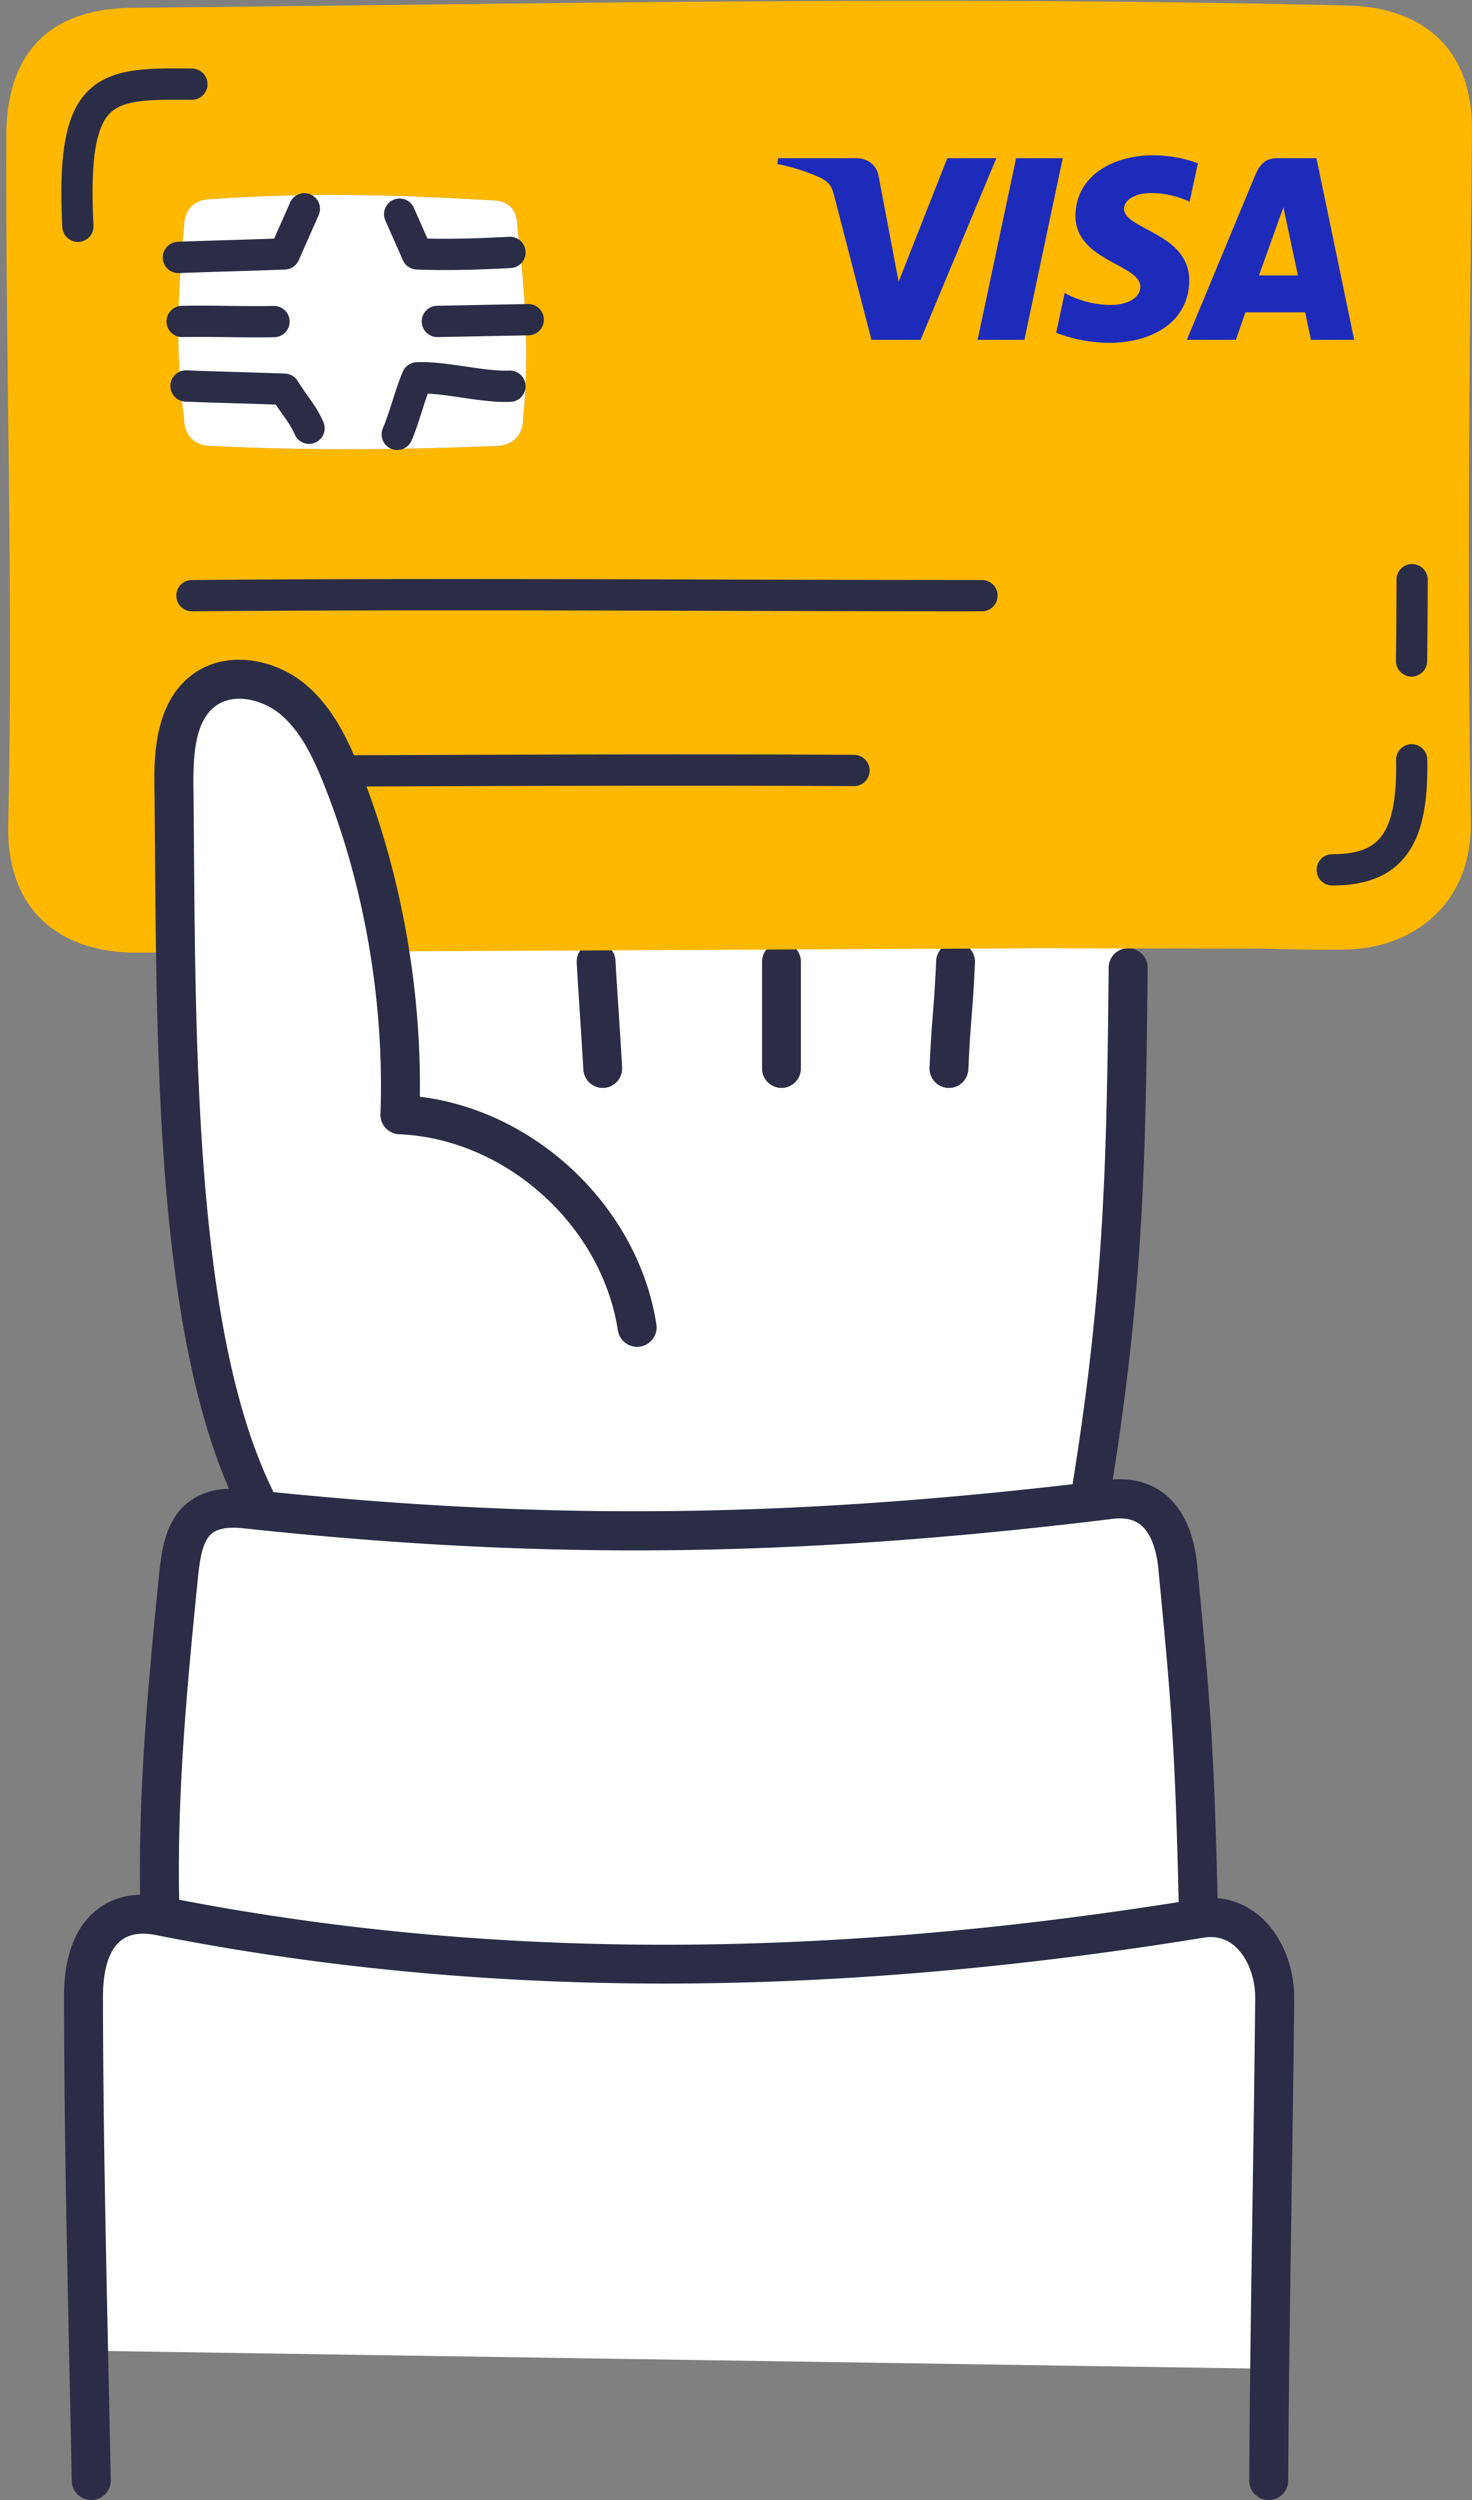
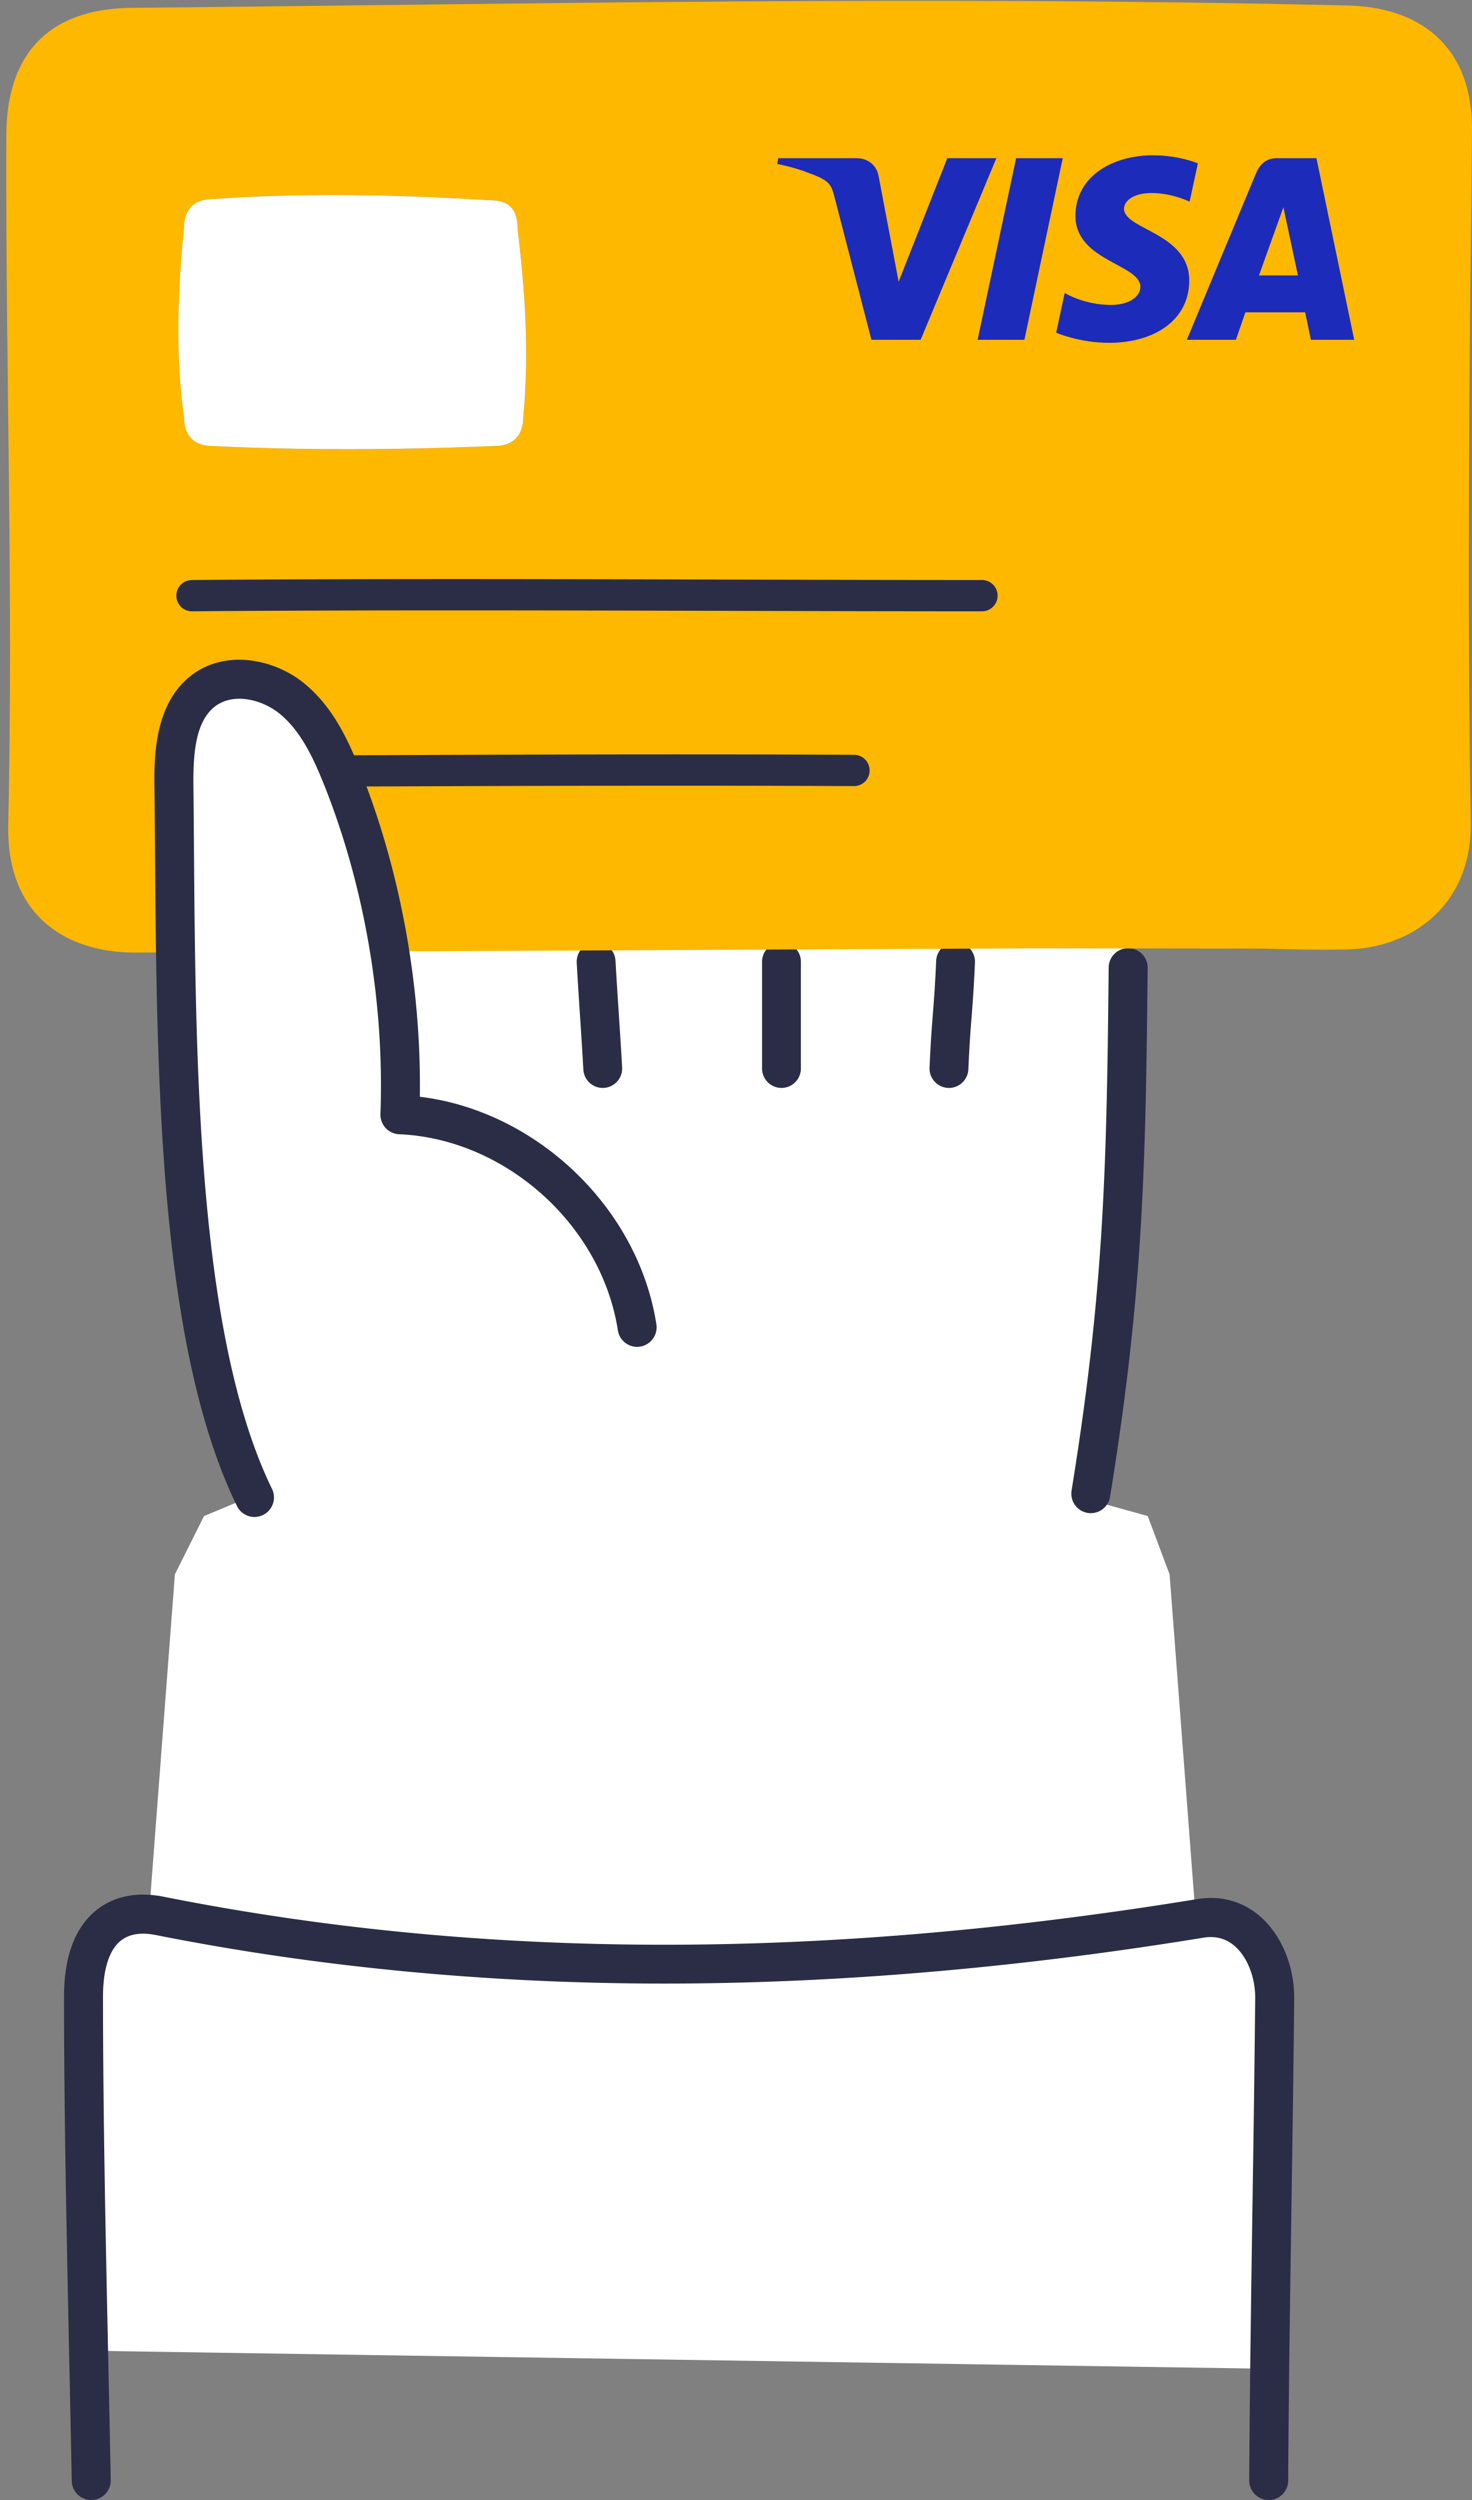
<svg xmlns="http://www.w3.org/2000/svg" width="202" height="343" fill="none">
  <rect width="100%" height="100%" fill="#808080" stroke="none" />
  <path d="M174.5 284v41L11 322.5V273l4-7.5 5.5-3.5 3.5-46 4-8 6-2.5-10-31V145l15-24.5h116V149l-2.5 29-4 27.5 9 2.5 3 8 3.5 46 7 3.5 3.5 7.5v11z" fill="#fff" />
  <path d="M12.517 343a2.677 2.677 0 0 1-2.672-2.632c-.103-5.512-.226-11.232-.343-16.762-.35-16.467-.714-33.494-.716-49.668 0-5.445 1.462-9.412 4.348-11.789 2.416-1.99 5.632-2.658 9.294-1.927 43.627 8.68 90.032 8.787 141.87.329 3.227-.525 6.201.289 8.605 2.359 2.939 2.532 4.739 6.858 4.696 11.291-.094 9.909-.24 19.493-.378 28.76-.182 12.017-.368 24.443-.443 37.373a2.68 2.68 0 0 1-2.674 2.668h-.016a2.682 2.682 0 0 1-2.66-2.698c.075-12.955.261-25.393.443-37.424.14-9.259.284-18.836.378-28.73.027-2.851-1.084-5.665-2.832-7.17-1.185-1.021-2.619-1.402-4.261-1.133-26.247 4.283-51.717 6.401-75.722 6.293-23.484-.105-46.378-2.345-68.047-6.655-2.07-.412-3.704-.139-4.86.812-1.565 1.29-2.393 3.933-2.393 7.642.004 16.118.365 33.116.716 49.554.118 5.535.24 11.257.345 16.777a2.677 2.677 0 0 1-2.624 2.732h-.052l-.002-.002z" fill="#2A2D45" />
-   <path d="M164.443 264.459a2.678 2.678 0 0 1-2.672-2.62c-.528-22.731-1.057-28.265-2.812-46.599-.272-2.846-1.136-4.988-2.428-6.03-.938-.757-2.199-1.026-3.854-.823-23.658 2.892-44.665 4.324-65.505 4.324-17.559 0-34.994-1.015-53.814-3.034-2-.214-3.44.025-4.283.711-1.42 1.154-1.712 4.092-1.974 6.683-1.556 15.517-2.82 29.547-2.505 44.125a2.68 2.68 0 0 1-2.615 2.741h-.059a2.678 2.678 0 0 1-2.672-2.625c-.322-14.881.956-29.083 2.53-44.779.346-3.453.778-7.749 3.923-10.311 2.017-1.643 4.707-2.257 8.223-1.881 40.726 4.365 74.942 3.994 118.105-1.283 3.116-.38 5.758.281 7.851 1.967 2.463 1.985 3.986 5.338 4.402 9.698 1.826 19.072 2.324 24.969 2.835 46.988a2.679 2.679 0 0 1-2.612 2.744h-.064v.004z" fill="#2A2D45" />
  <path d="M149.692 207.606a2.68 2.68 0 0 1-2.642-3.112c4.455-27.484 4.822-44.334 5.091-71.75a2.68 2.68 0 0 1 2.674-2.656h.027a2.68 2.68 0 0 1 2.649 2.708c-.272 27.676-.645 44.69-5.16 72.557a2.678 2.678 0 0 1-2.637 2.252l-.002.001zM130.226 149.263c-.039 0-.079 0-.119-.002a2.668 2.668 0 0 1-2.547-2.786c.153-3.521.31-5.499.459-7.412.153-1.953.298-3.799.448-7.225a2.668 2.668 0 0 1 2.779-2.556 2.67 2.67 0 0 1 2.546 2.787c-.153 3.521-.309 5.499-.459 7.412-.153 1.953-.298 3.799-.447 7.225a2.67 2.67 0 0 1-2.66 2.557zM107.241 149.263a2.67 2.67 0 0 1-2.665-2.673v-14.638a2.67 2.67 0 0 1 2.665-2.673 2.67 2.67 0 0 1 2.665 2.673v14.638a2.67 2.67 0 0 1-2.665 2.673zM82.71 149.263a2.667 2.667 0 0 1-2.658-2.523 721.55 721.55 0 0 0-.453-7.293c-.15-2.277-.304-4.63-.457-7.344a2.671 2.671 0 0 1 2.511-2.819 2.671 2.671 0 0 1 2.81 2.518c.152 2.689.305 5.03.454 7.293.15 2.277.304 4.63.457 7.344a2.672 2.672 0 0 1-2.511 2.819c-.052.003-.101.003-.153.003v.002z" fill="#2A2D45" />
  <path d="M184.948.758c-58.116-1.38-110.66-.209-166.795.315C5.255 1.194.904 8.925.87 18.493c-.118 31.772.975 62.876.26 94.636-.278 12.394 7.828 17.609 17.517 17.563 41.588-.194 81.585-.389 123.182-.583h2.275l29.303.043c4.129.116 6.32.171 11.064.126 9.557-.089 17.528-6.392 17.354-17.386-.499-31.353-.197-62.498.172-94.82.141-12.238-7.645-17.093-17.05-17.316l.002.002zM71.802 57.288c0 2.153-1.169 3.9-3.889 3.9-13.472.555-26.444.607-38.761 0-2.813 0-3.89-1.747-3.89-3.9-1.119-7.808-.963-16.623 0-26.077 0-2.154 1.079-3.9 3.89-3.9 12.441-.873 24.616-.65 37.983.162 2.148 0 3.89.672 3.89 3.9.976 8.157 1.648 16.747.78 25.914h-.003z" fill="#FFB800" />
  <path d="M26.337 83.871a2.144 2.144 0 0 1-2.14-2.13 2.144 2.144 0 0 1 2.123-2.164c24.107-.198 48.517-.132 72.126-.066 11.878.032 24.161.066 36.312.066 1.184 0 2.141.962 2.141 2.147a2.145 2.145 0 0 1-2.141 2.147c-12.157 0-24.443-.034-36.323-.066-23.596-.064-47.995-.132-72.08.066h-.018zM26.337 107.998a2.144 2.144 0 0 1-2.14-2.14 2.143 2.143 0 0 1 2.133-2.154c6.006-.02 12.111-.045 18.284-.07 23.889-.096 48.59-.196 72.589-.075a2.144 2.144 0 0 1 2.131 2.158 2.14 2.14 0 0 1-2.152 2.136c-23.981-.121-48.672-.021-72.55.075-6.175.025-12.28.05-18.288.07h-.007z" fill="#2A2D45" />
  <path d="M29.15 61.188c12.317.607 25.29.555 38.761 0 2.72 0 3.89-1.747 3.89-3.9.87-9.168.197-17.758-.78-25.914 0-3.23-1.742-3.9-3.89-3.9-13.367-.813-25.541-1.034-37.983-.163-2.813 0-3.89 1.746-3.89 3.9-.962 9.453-1.119 18.269 0 26.076 0 2.154 1.08 3.9 3.89 3.9h.002z" fill="#fff" />
-   <path d="M35.204 46.288c-1.319 0-2.639-.015-3.933-.03-2.06-.025-4.19-.05-6.236-.009a2.141 2.141 0 0 1-2.184-2.106 2.142 2.142 0 0 1 2.1-2.188c2.113-.04 4.277-.016 6.37.01 2.061.024 4.192.05 6.239.008h.042c1.164 0 2.118.934 2.141 2.106a2.142 2.142 0 0 1-2.1 2.188c-.808.016-1.624.021-2.44.021zM60.015 46.248a2.145 2.145 0 0 1-2.141-2.106 2.142 2.142 0 0 1 2.1-2.189l12.479-.242h.042c1.164 0 2.118.934 2.141 2.106a2.143 2.143 0 0 1-2.1 2.188l-12.478.242h-.043zM24.477 37.47c-1.14 0-2.09-.9-2.137-2.056a2.146 2.146 0 0 1 2.048-2.237c1.92-.082 4.657-.166 7.306-.246a916.69 916.69 0 0 0 5.926-.193l2.194-4.962a2.14 2.14 0 0 1 2.825-1.092 2.15 2.15 0 0 1 1.09 2.835l-2.735 6.184a2.144 2.144 0 0 1-1.865 1.276 673.25 673.25 0 0 1-7.305.246c-2.635.08-5.36.164-7.253.244l-.094.002zM60.985 37.052c-1.386 0-2.665-.025-3.83-.075a2.14 2.14 0 0 1-1.866-1.276l-2.408-5.445a2.149 2.149 0 0 1 1.09-2.833 2.138 2.138 0 0 1 2.825 1.093l1.863 4.213c3.056.075 6.818-.005 11.209-.242a2.144 2.144 0 0 1 2.253 2.03 2.143 2.143 0 0 1-2.024 2.259c-3.406.183-6.455.276-9.112.276zM54.509 61.74a2.148 2.148 0 0 1-1.956-3.018c.408-.927.854-2.317 1.286-3.662.465-1.452.947-2.954 1.448-4.089a2.144 2.144 0 0 1 1.866-1.276c2.109-.09 4.477.259 6.771.595 2.097.309 4.264.626 5.967.553a2.145 2.145 0 0 1 2.231 2.054 2.145 2.145 0 0 1-2.049 2.238c-2.107.09-4.477-.258-6.77-.595-1.57-.23-3.178-.467-4.601-.54-.26.734-.526 1.563-.785 2.375-.466 1.452-.948 2.954-1.449 4.09a2.14 2.14 0 0 1-1.96 1.277v-.002zM42.417 60.902c-.82 0-1.604-.475-1.96-1.277-.47-1.064-.953-1.744-1.625-2.687a55.834 55.834 0 0 1-.993-1.429 703.885 703.885 0 0 0-5.617-.18c-2.391-.071-4.865-.142-6.785-.226a2.147 2.147 0 0 1 .183-4.292c1.89.081 4.35.153 6.728.224 2.39.071 4.862.143 6.78.226.708.03 1.353.408 1.726 1.01.553.892 1.016 1.542 1.464 2.173.723 1.017 1.407 1.977 2.054 3.44a2.149 2.149 0 0 1-1.956 3.018h.002zM10.69 33.194a2.144 2.144 0 0 1-2.137-2.038c-.512-10.113.467-15.48 3.38-18.523 3.2-3.344 8.153-3.294 14.424-3.232a2.144 2.144 0 0 1 2.12 2.168 2.144 2.144 0 0 1-2.142 2.126h-.02c-5.987-.059-9.464 0-11.293 1.912-1.95 2.036-2.626 6.765-2.192 15.33a2.146 2.146 0 0 1-2.031 2.254l-.11.003h.002zM182.828 121.491h-.012a2.145 2.145 0 0 1-2.141-2.149c0-1.187.959-2.147 2.141-2.147h.012c2.996 0 4.991-.615 6.283-1.931 1.789-1.827 2.575-5.315 2.472-10.976a2.143 2.143 0 0 1 2.102-2.186h.039c1.164 0 2.119.935 2.141 2.108.128 6.984-1.015 11.323-3.7 14.063-2.121 2.165-5.175 3.218-9.338 3.218h.001zM193.706 92.83h-.023a2.144 2.144 0 0 1-2.118-2.17c.034-3.122.074-7.911.074-11.13 0-1.186.96-2.146 2.141-2.146 1.182 0 2.142.962 2.142 2.147 0 3.235-.04 8.042-.075 11.177a2.145 2.145 0 0 1-2.141 2.123v-.001z" fill="#2A2D45" />
  <path d="M158.23 21.305c-5.622 0-10.647 2.922-10.647 8.321 0 6.192 8.911 6.62 8.911 9.73 0 1.31-1.496 2.482-4.053 2.482-3.628 0-6.34-1.637-6.34-1.637l-1.16 5.448s3.124 1.385 7.271 1.385c6.146 0 10.984-3.067 10.984-8.556 0-6.543-8.948-6.958-8.948-9.844 0-1.027 1.23-2.151 3.778-2.151 2.876 0 5.222 1.192 5.222 1.192l1.135-5.262s-2.553-1.104-6.153-1.104v-.004zm-51.437.398-.137.794s2.365.435 4.496 1.3c2.743.993 2.938 1.572 3.4 3.367l5.034 19.458h6.748l10.397-24.92h-6.733l-6.679 16.943-2.725-14.36c-.251-1.645-1.516-2.582-3.067-2.582h-10.734zm32.644 0-5.281 24.92h6.42l5.262-24.92h-6.401zm35.806 0c-1.548 0-2.369.83-2.971 2.284l-9.405 22.635h6.733l1.302-3.772h8.202l.792 3.772h5.94l-5.183-24.92h-5.41zm.876 6.733 1.995 9.35h-5.346l3.351-9.35z" fill="#1D2BBA" />
  <path d="M54.187 135.782S48.412 91.479 31.43 93.195c-16.983 1.716-5.045 66.283-5.045 66.283l27.802-23.694v-.002z" fill="#fff" />
  <path d="M34.921 208.129c-.99 0-1.94-.553-2.404-1.506-4.804-9.855-7.939-23.546-9.582-41.853-1.418-15.799-1.551-33.043-1.669-48.256-.023-2.973-.044-5.783-.074-8.58-.041-3.731-.125-11.496 5.268-15.427 4.73-3.446 11.228-2.015 15.2 1.18 3.85 3.095 5.987 7.522 7.72 11.847 5.548 13.826 8.444 29.684 8.236 44.937 15.977 1.942 29.965 15.189 32.457 31.22a2.681 2.681 0 0 1-2.23 3.063 2.676 2.676 0 0 1-3.054-2.236c-2.25-14.465-15.437-26.281-30.023-26.903a2.678 2.678 0 0 1-2.558-2.778c.561-15.293-2.204-31.38-7.788-45.301-1.462-3.645-3.214-7.341-6.103-9.662-2.332-1.875-6.177-2.87-8.71-1.025-2.776 2.022-3.113 6.495-3.064 11.028.03 2.806.052 5.617.075 8.596.231 29.804.519 66.896 10.707 87.796a2.684 2.684 0 0 1-2.4 3.86h-.004z" fill="#2A2D45" />
</svg>